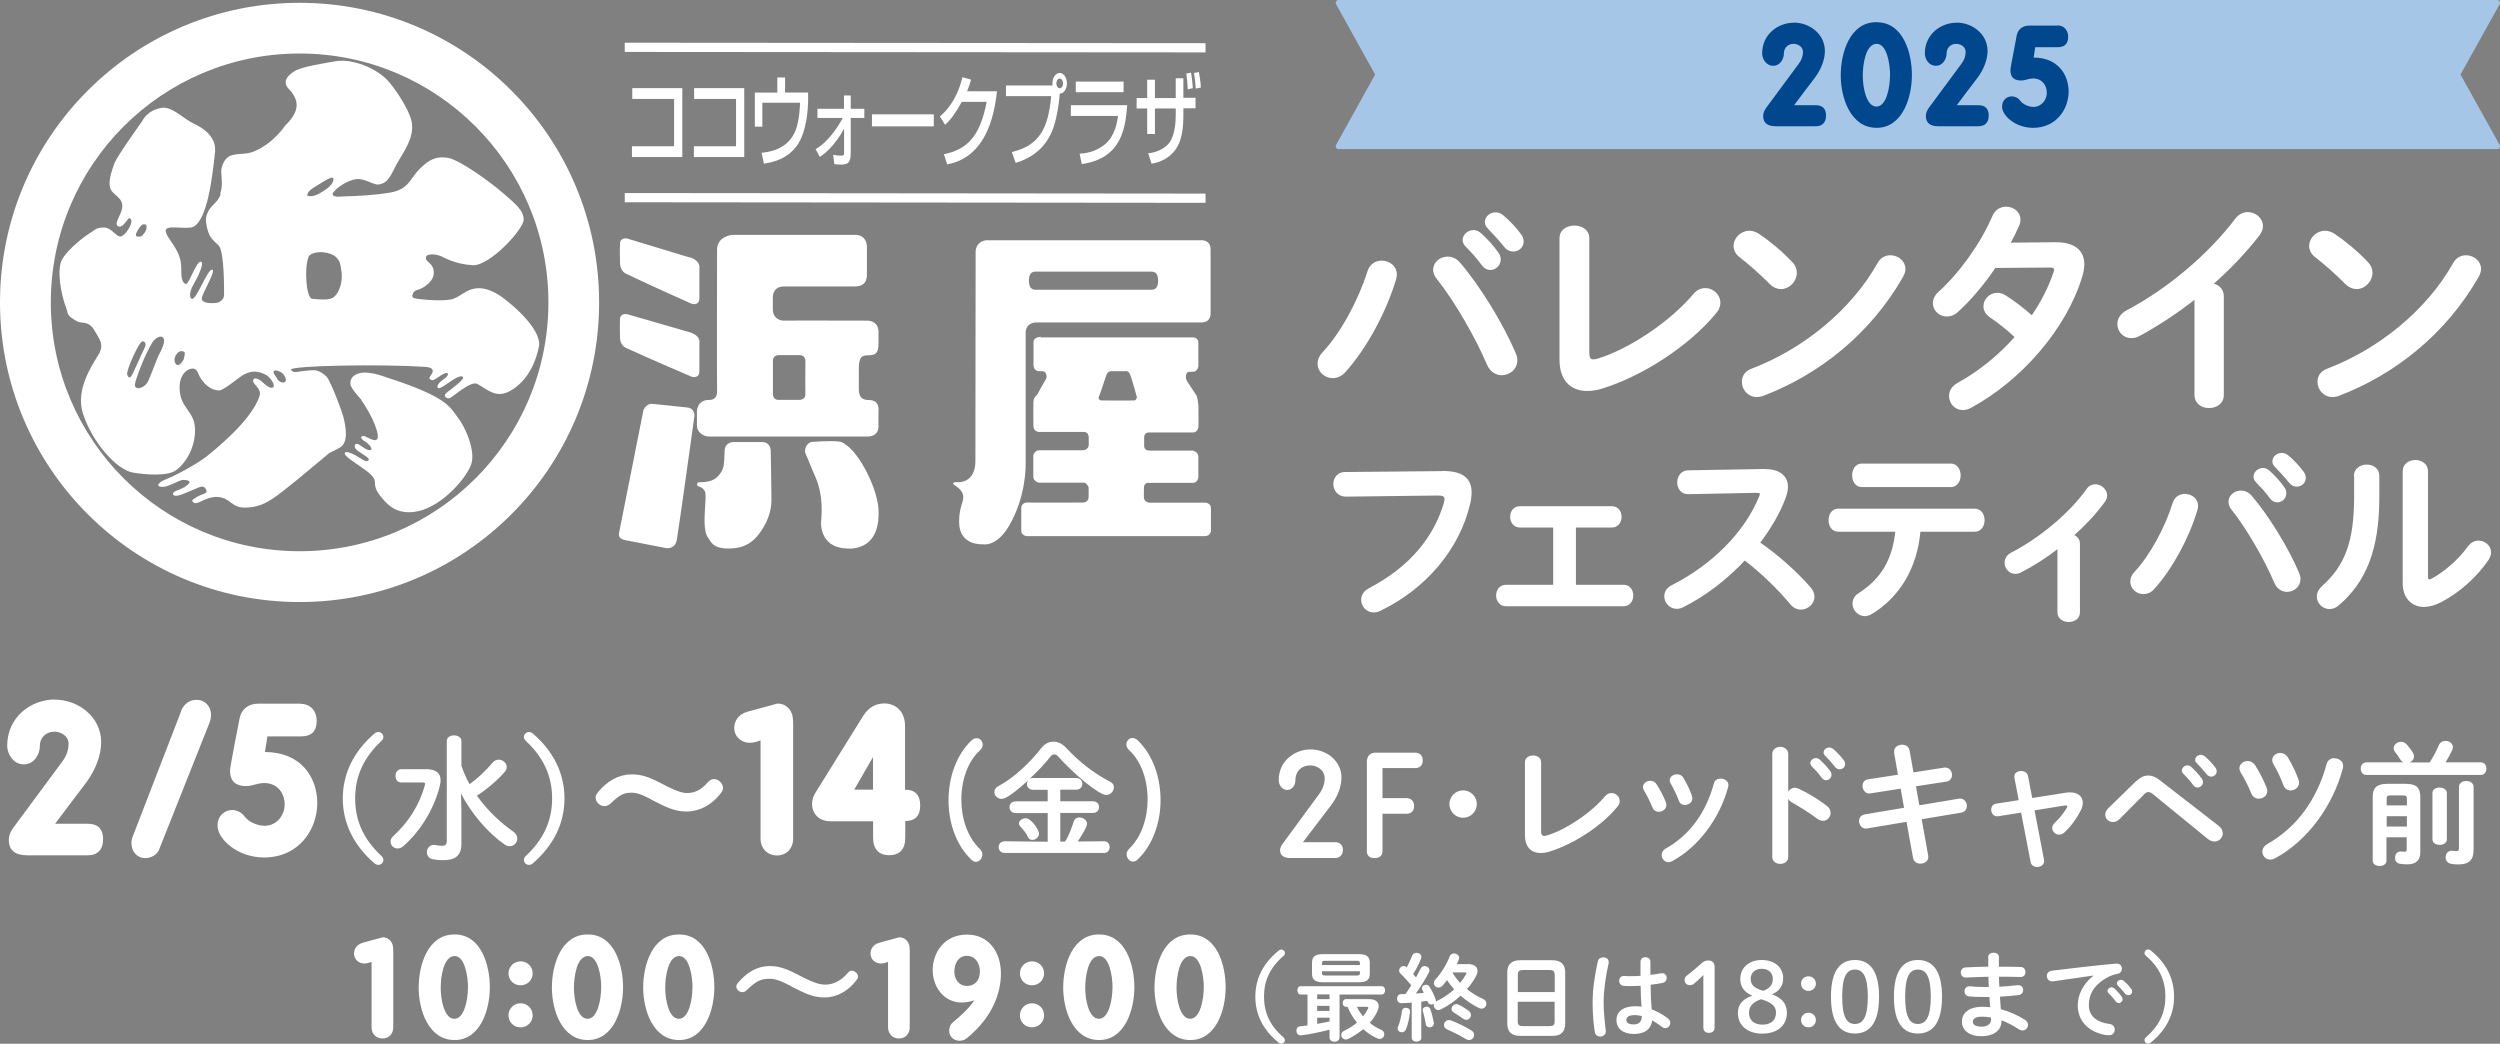
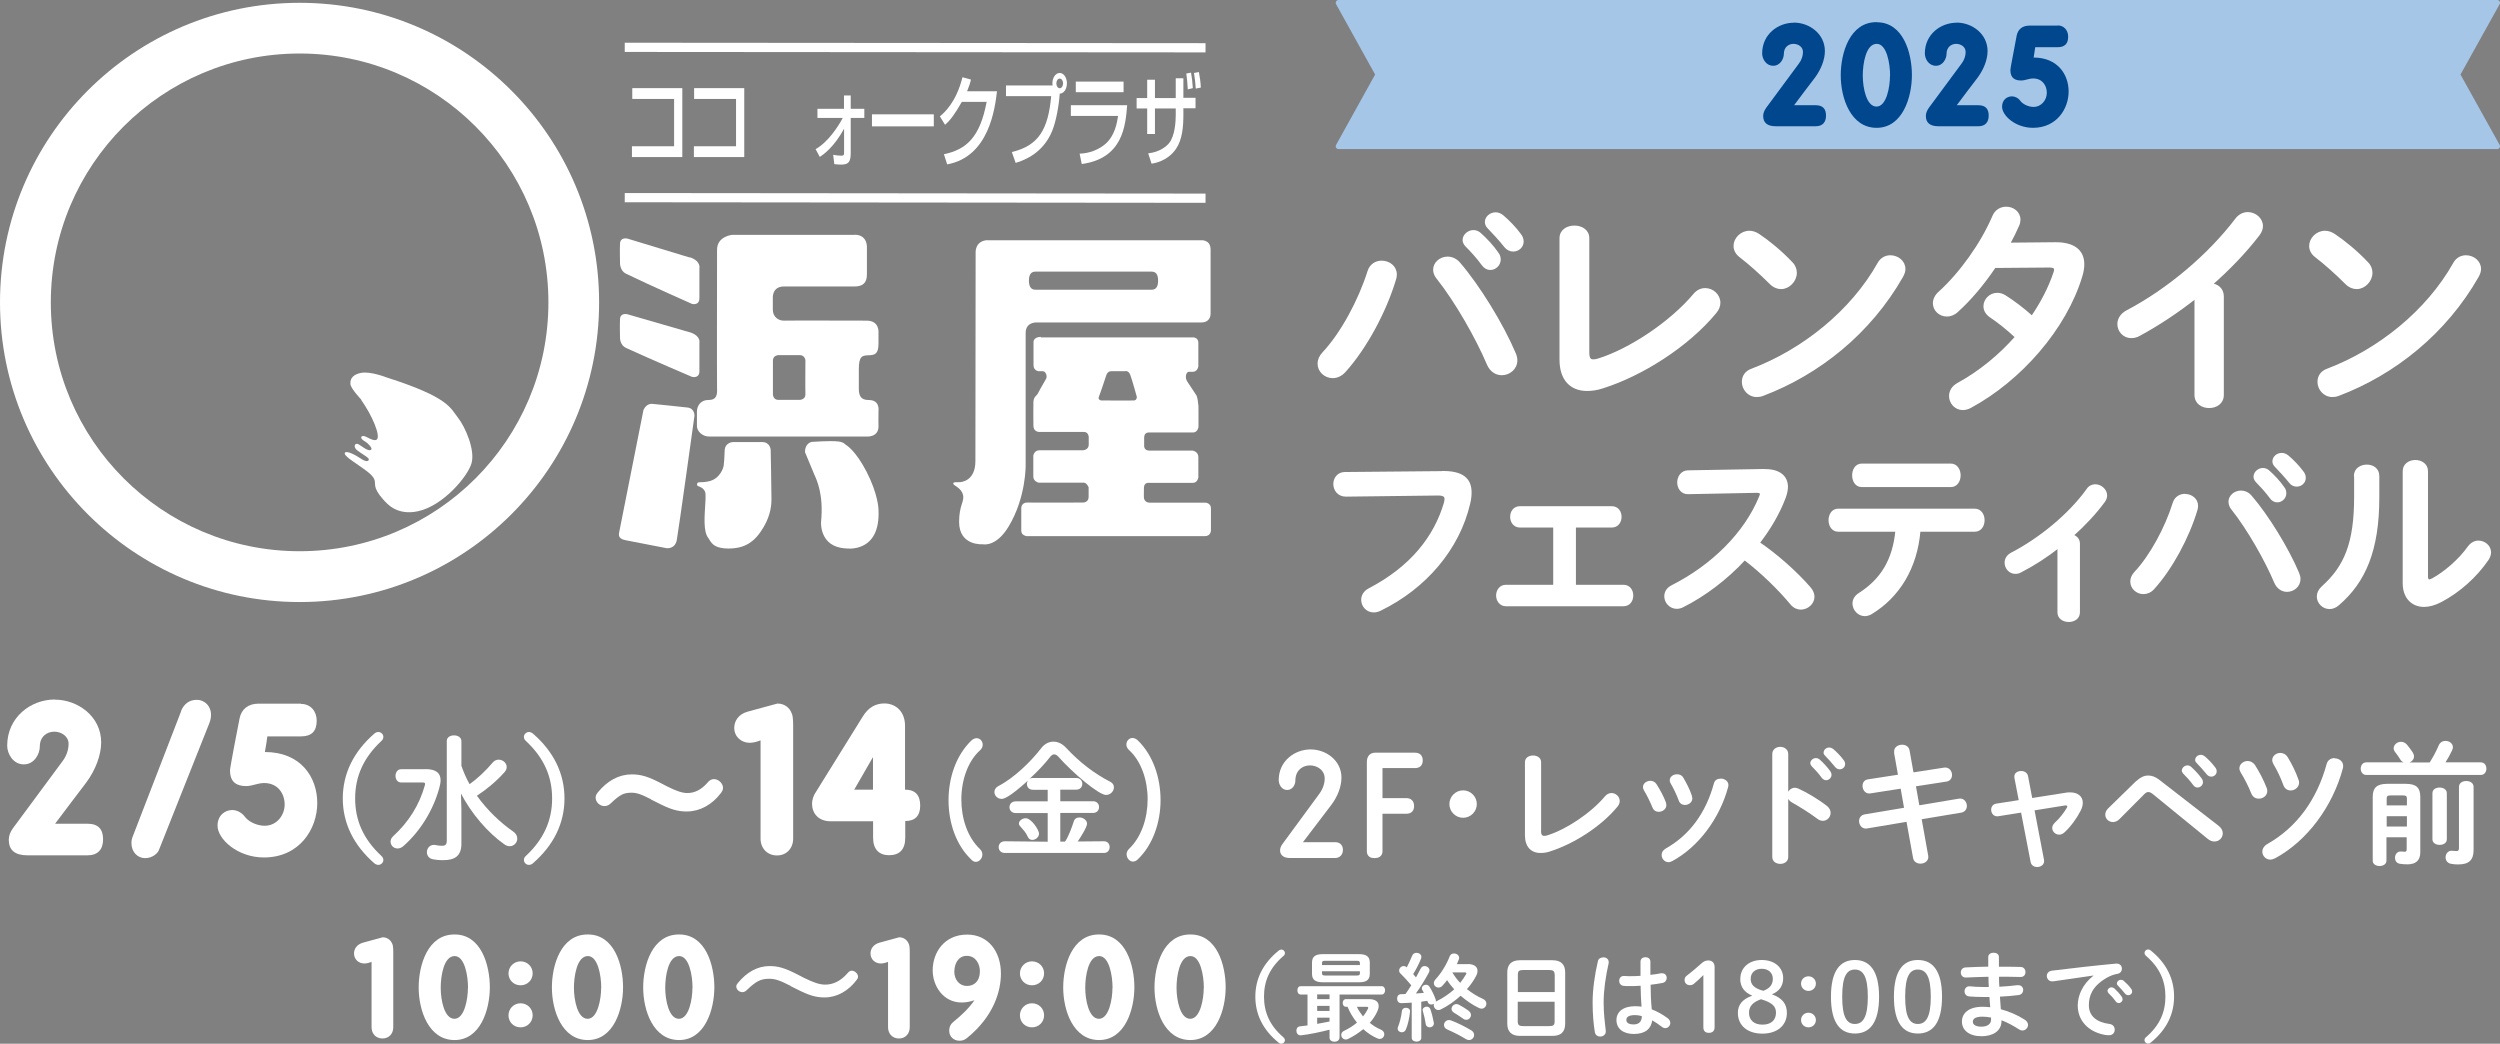
<svg xmlns="http://www.w3.org/2000/svg" id="_レイヤー_1" viewBox="0 0 222.37 92.84">
  <rect x="0" y="0" width="222.37" height="92.84" fill="#808080" stroke="none" />
  <defs>
    <style>.cls-1,.cls-2,.cls-3,.cls-4{fill:#fff;}.cls-2{stroke-width:.25px;}.cls-2,.cls-3,.cls-4,.cls-5{stroke:#fff;}.cls-2,.cls-4,.cls-6{stroke-linecap:round;stroke-linejoin:round;}.cls-3,.cls-4,.cls-6{stroke-width:.5px;}.cls-3,.cls-5{stroke-miterlimit:10;}.cls-7{fill:#00478d;}.cls-5{fill:none;stroke-width:.82px;}.cls-6{fill:#a6c6e8;stroke:#a6c6e8;}</style>
  </defs>
  <path class="cls-2" d="m122.9,23.31c.62,0,1.22.42,1.22,1.1,0,.14-.02.26-.06.4-.86,2.88-2.6,6.12-4.48,8.2-.32.36-.7.5-1.04.5-.66,0-1.22-.52-1.22-1.16,0-.3.12-.62.4-.92,1.64-1.74,3.22-4.68,4.04-7.28.18-.58.66-.84,1.14-.84Zm4.7.68c0-.58.54-1.04,1.16-1.04.34,0,.72.14,1.02.5,1.74,2.02,3.84,5.44,4.92,8,.1.22.14.42.14.6,0,.72-.62,1.2-1.26,1.2-.46,0-.94-.26-1.2-.86-.98-2.32-2.84-5.6-4.5-7.68-.2-.24-.28-.5-.28-.72Zm2.62-2.64c0-.4.4-.76.84-.76.18,0,.38.06.56.22.54.48,1.14,1.12,1.56,1.74.14.18.18.36.18.54,0,.44-.38.8-.8.8-.24,0-.48-.12-.66-.38-.48-.66-1.02-1.24-1.48-1.7-.14-.16-.2-.32-.2-.46Zm1.98-1.6c0-.4.38-.74.84-.74.2,0,.4.08.6.24.52.44,1.12,1.06,1.54,1.64.16.2.22.4.22.6,0,.44-.38.76-.8.76-.24,0-.5-.1-.7-.36-.46-.58-1.02-1.18-1.48-1.66-.16-.16-.22-.32-.22-.48Z" />
  <path class="cls-2" d="m141.24,31.33c0,.56.14.76.48.76.12,0,.28-.02.46-.08,2.78-.86,6.44-3.28,8.54-5.78.28-.34.62-.48.96-.48.64,0,1.22.52,1.22,1.18,0,.26-.1.56-.34.84-2.46,2.98-6.54,5.56-10.04,6.66-.48.16-.94.22-1.36.22-1.4,0-2.32-.9-2.32-2.66v-10.8c0-.68.6-1,1.2-1s1.2.32,1.2,1v10.14Z" />
  <path class="cls-2" d="m159.34,23.41c.26.26.36.56.36.86,0,.68-.6,1.32-1.28,1.32-.3,0-.62-.12-.9-.4-.9-.9-1.84-1.74-2.72-2.42-.34-.26-.48-.58-.48-.9,0-.62.58-1.22,1.28-1.22.26,0,.52.08.8.26.92.62,2,1.5,2.94,2.5Zm8.8-.58c.62,0,1.22.44,1.22,1.1,0,.2-.08.42-.2.64-2.86,5.02-7.4,8.64-12.36,10.52-.2.08-.38.1-.54.1-.72,0-1.2-.62-1.2-1.22,0-.44.22-.86.78-1.06,4.54-1.72,8.88-5.18,11.28-9.46.24-.44.64-.62,1.02-.62Z" />
  <path class="cls-2" d="m182.77,21.67c1.66-.02,2.5.64,2.5,1.84,0,.32-.06.68-.18,1.06-1.4,4.64-5.4,9.2-9.84,11.6-.22.12-.46.18-.66.18-.64,0-1.1-.54-1.1-1.12,0-.4.2-.8.72-1.08,1.9-1.04,3.68-2.5,5.16-4.18-.88-.82-1.66-1.42-2.32-1.86-.36-.26-.5-.56-.5-.88,0-.54.48-1.06,1.1-1.06.22,0,.46.06.7.22.78.5,1.58,1.1,2.4,1.84.88-1.28,1.58-2.64,2.02-3.96.04-.1.06-.2.06-.28,0-.22-.16-.32-.54-.32l-4.88.04c-1.02,1.52-2.2,2.92-3.36,3.96-.28.26-.6.36-.88.36-.62,0-1.12-.48-1.12-1.06,0-.3.14-.64.48-.94,1.86-1.68,3.76-4.32,4.8-6.76.22-.54.68-.76,1.12-.76.58,0,1.14.4,1.14,1.02,0,.14-.02.3-.1.48-.24.56-.52,1.12-.84,1.7l4.12-.04Z" />
  <path class="cls-2" d="m195.32,26.41c-1.66,1.32-3.4,2.46-5.06,3.36-.24.14-.48.18-.7.18-.64,0-1.1-.54-1.1-1.12,0-.4.22-.84.76-1.12,3.62-1.9,7.28-4.98,9.72-8.2.28-.36.64-.52,1-.52.62,0,1.22.48,1.22,1.12,0,.22-.08.48-.28.74-1.18,1.54-2.64,3.06-4.24,4.46.54.04,1.04.4,1.04,1.04v8.78c0,.7-.58,1.04-1.18,1.04s-1.18-.34-1.18-1.04v-8.72Z" />
  <path class="cls-2" d="m210.54,23.41c.26.26.36.56.36.86,0,.68-.6,1.32-1.28,1.32-.3,0-.62-.12-.9-.4-.9-.9-1.84-1.74-2.72-2.42-.34-.26-.48-.58-.48-.9,0-.62.58-1.22,1.28-1.22.26,0,.52.08.8.26.92.62,2,1.5,2.94,2.5Zm8.8-.58c.62,0,1.22.44,1.22,1.1,0,.2-.08.42-.2.64-2.86,5.02-7.4,8.64-12.36,10.52-.2.08-.38.1-.54.1-.72,0-1.2-.62-1.2-1.22,0-.44.22-.86.78-1.06,4.54-1.72,8.88-5.18,11.28-9.46.24-.44.64-.62,1.02-.62Z" />
  <path class="cls-2" d="m128.29,42.02c1.79-.02,2.48.63,2.48,1.77,0,.29-.03.61-.12.97-.93,4.03-3.89,7.5-7.9,9.45-.2.1-.39.14-.56.14-.58,0-.99-.48-.99-1,0-.32.17-.68.59-.9,3.76-1.96,5.88-4.67,6.77-7.72.03-.13.05-.24.05-.34,0-.32-.22-.44-.71-.44l-8.19.1c-.65,0-.99-.51-.99-1,0-.46.31-.94.9-.94l8.67-.08Z" />
  <path class="cls-2" d="m140.05,52.14h4.35c.51,0,.75.41.75.83s-.24.83-.75.83h-10.45c-.49,0-.75-.43-.75-.83s.25-.83.75-.83h4.33v-5.34h-3.08c-.49,0-.75-.41-.75-.83s.25-.82.75-.82h8.16c.51,0,.75.41.75.82s-.24.83-.75.83h-3.31v5.34Z" />
  <path class="cls-2" d="m156.91,41.85h.1c1.26,0,1.9.58,1.9,1.46,0,.27-.07.58-.19.92-.53,1.41-1.34,2.79-2.33,4.06,1.58,1.07,3.35,2.63,4.56,4.03.22.25.32.53.32.76,0,.56-.53,1.02-1.09,1.02-.27,0-.58-.12-.82-.41-1.05-1.27-2.62-2.82-4.18-4-1.65,1.79-3.62,3.26-5.54,4.22-.17.08-.34.12-.49.12-.58,0-.99-.49-.99-.99,0-.34.17-.66.58-.87,3.54-1.79,6.51-4.67,7.85-7.97.05-.1.07-.2.07-.27,0-.15-.14-.22-.42-.22l-6.08.12c-.56.02-.85-.46-.85-.92s.29-.94.83-.95l6.77-.12Z" />
  <path class="cls-2" d="m170.7,47.17c-.27,3.33-1.85,5.88-4.3,7.36-.19.1-.36.15-.53.15-.54,0-.97-.49-.97-1,0-.29.14-.6.51-.83,1.97-1.26,3.06-3.01,3.31-5.68h-5.22c-.49,0-.73-.46-.73-.9s.24-.9.73-.9h12.15c.49,0,.75.44.75.9s-.25.9-.75.9h-4.96Zm2.82-5.81c.49,0,.75.46.75.92s-.25.92-.75.92h-7.92c-.49,0-.73-.46-.73-.92s.24-.92.73-.92h7.92Z" />
  <path class="cls-2" d="m183.14,48.59c-1.12.88-2.29,1.63-3.42,2.21-.15.09-.31.12-.46.12-.48,0-.83-.42-.83-.87,0-.29.15-.59.51-.78,2.5-1.29,5.15-3.45,6.77-5.71.17-.26.42-.36.66-.36.46,0,.93.39.93.87,0,.15-.05.32-.17.49-.78,1.07-1.77,2.12-2.86,3.09.32.07.61.31.61.7v6.12c0,.49-.44.73-.87.73s-.88-.24-.88-.73v-5.88Z" />
  <path class="cls-2" d="m194.35,44.06c.53,0,1.04.36,1.04.93,0,.12-.02.22-.05.34-.73,2.45-2.21,5.2-3.81,6.97-.27.31-.59.42-.88.42-.56,0-1.04-.44-1.04-.99,0-.26.1-.53.34-.78,1.39-1.48,2.74-3.98,3.43-6.19.15-.49.56-.71.97-.71Zm3.99.58c0-.49.46-.88.99-.88.29,0,.61.12.87.43,1.48,1.72,3.26,4.62,4.18,6.8.08.19.12.36.12.51,0,.61-.53,1.02-1.07,1.02-.39,0-.8-.22-1.02-.73-.83-1.97-2.41-4.76-3.82-6.53-.17-.2-.24-.42-.24-.61Zm2.23-2.24c0-.34.34-.65.71-.65.15,0,.32.05.48.19.46.41.97.95,1.33,1.48.12.15.15.31.15.46,0,.37-.32.68-.68.68-.2,0-.41-.1-.56-.32-.41-.56-.87-1.05-1.26-1.45-.12-.14-.17-.27-.17-.39Zm1.68-1.36c0-.34.32-.63.71-.63.17,0,.34.07.51.2.44.37.95.9,1.31,1.39.14.17.19.34.19.51,0,.37-.32.65-.68.65-.2,0-.42-.08-.59-.31-.39-.49-.87-1-1.26-1.41-.14-.14-.19-.27-.19-.41Z" />
  <path class="cls-2" d="m209.5,42.33c0-.58.51-.88,1.02-.88s.99.29.99.88v1.92c0,4.69-1.21,7.48-3.55,9.49-.25.22-.51.31-.76.31-.54,0-1-.46-1-.99,0-.27.12-.56.41-.82,2.02-1.82,2.91-3.91,2.91-8.06v-1.85Zm6.34,8.94c0,.25.07.39.24.39.08,0,.2-.05.34-.12,1.05-.58,2.35-1.67,3.2-2.87.24-.32.54-.46.83-.46.51,0,1,.39,1,.92,0,.19-.07.39-.2.6-1.05,1.53-2.53,2.86-4.17,3.72-.53.27-1.02.41-1.46.41-1.04,0-1.78-.73-1.78-1.99v-9.96c0-.58.51-.87,1-.87s1,.29,1,.87v9.37Z" />
  <path class="cls-1" d="m4.86,62.23c2.07,0,4.14,1.5,4.14,3.8,0,1.13-.5,2.45-1.31,3.55-1.17,1.55-1.58,2.07-2.79,3.69h2.9c.94,0,1.37.49,1.37,1.39s-.47,1.42-1.39,1.42H2.45c-1.13,0-1.67-.47-1.67-1.39,0-.34.14-.72.4-1.06l4.38-5.92c.36-.47.54-1.03.54-1.55,0-.68-.65-1.08-1.28-1.08s-1.28.43-1.28,1.33c0,.63-.47,1.58-1.42,1.58s-1.48-.94-1.48-1.66c0-2.54,2.11-4.11,4.23-4.11Z" />
  <path class="cls-1" d="m16.1,63.24c.29-.67.77-.99,1.39-.99.77,0,1.28.61,1.28,1.31,0,.27-.05.5-.14.74l-4.48,11.27c-.07.27-.54.76-1.24.76-.65,0-1.22-.52-1.22-1.35,0-.18.04-.4.11-.56l4.32-11.18Z" />
  <path class="cls-1" d="m26.77,62.61c.88,0,1.4.68,1.4,1.49,0,.94-.45,1.4-1.4,1.4h-2.99c-.05.41-.09.65-.22,1.39,3.19,0,4.66,2.23,4.66,4.54s-1.58,4.84-4.75,4.84c-2.32,0-4.12-1.62-4.12-2.83,0-.9.65-1.39,1.31-1.39.4,0,.85.22,1.13.61.36.47,1.12.79,1.75.79,1.08,0,1.78-.94,1.78-1.89s-.59-1.91-1.82-1.91c-.59,0-1.06.27-1.6.27-.81,0-1.44-.31-1.44-1.39,0-.09.02-.38.85-4.63.16-.81.76-1.31,1.67-1.31h3.78Z" />
  <path class="cls-1" d="m33.3,65.25c.11-.1.24-.14.36-.14.23,0,.44.2.44.43,0,.16-.06.26-.18.37-1.58,1.48-2.33,3.14-2.33,5.11s.74,3.63,2.33,5.11c.12.11.18.22.18.37,0,.23-.22.43-.44.43-.12,0-.25-.05-.36-.14-1.83-1.59-2.81-3.55-2.81-5.77s.97-4.17,2.81-5.77Z" />
  <path class="cls-1" d="m37.83,68.41c.97,0,1.36.36,1.36,1,0,.19-.05.42-.11.66-.52,1.92-1.64,3.81-3.19,5.18-.18.16-.36.22-.53.22-.35,0-.62-.28-.62-.61,0-.16.06-.32.23-.48,1.37-1.25,2.33-2.77,2.82-4.53.01-.05.02-.1.02-.13,0-.08-.06-.12-.22-.12h-1.91c-.34,0-.5-.3-.5-.59s.17-.59.5-.59h2.15Zm3.21-.29c.2.55.42,1.1.73,1.63.7-.5,1.4-1.15,2.07-1.94.14-.17.34-.24.52-.24.36,0,.71.29.71.65,0,.14-.05.3-.19.46-.79.88-1.64,1.56-2.46,2.1.94,1.31,2.11,2.41,3.21,3.17.28.19.38.42.38.65,0,.35-.3.67-.67.67-.16,0-.31-.05-.48-.17-1.46-1.02-2.93-2.73-3.86-4.52l.04,1.38v3.09c0,1.09-.59,1.46-1.62,1.46-.44,0-.68-.04-.92-.08-.36-.07-.53-.35-.53-.63,0-.32.23-.65.62-.65.04,0,.08,0,.13.01.18.04.35.07.59.07.3,0,.43-.1.43-.47v-8.85c0-.34.32-.5.64-.5.34,0,.66.17.66.52v2.21Z" />
  <path class="cls-1" d="m47.4,76.79c-.11.1-.24.14-.36.14-.23,0-.44-.2-.44-.43,0-.16.06-.26.18-.37,1.58-1.48,2.33-3.14,2.33-5.11s-.74-3.63-2.33-5.11c-.12-.11-.18-.22-.18-.37,0-.23.22-.43.44-.43.12,0,.25.05.36.14,1.84,1.59,2.81,3.55,2.81,5.77s-.97,4.17-2.81,5.77Z" />
  <path class="cls-4" d="m58.08,70.9c-.98-.5-1.39-.64-1.92-.64-.76,0-1.17.22-1.99,1-.13.13-.25.19-.4.19-.29,0-.54-.25-.54-.5,0-.11.04-.19.13-.3.8-.98,1.76-1.52,2.83-1.52.76,0,1.36.17,2.49.76l.54.28c.88.44,1.43.62,1.92.62.73,0,1.4-.34,1.98-1.01.14-.17.25-.23.38-.23.28,0,.56.28.56.53,0,.1-.04.18-.12.29-.73.98-1.76,1.56-2.85,1.56-.77,0-1.37-.17-2.51-.76l-.52-.26Z" />
  <path class="cls-1" d="m67.65,65.85c-.32.13-.65.22-.97.22-.74,0-1.37-.54-1.37-1.33,0-.59.36-1.21,1.19-1.44l2.65-.72c.67,0,1.1.41,1.26.85.09.13.14.52.14,1.1v10.06c0,.86-.58,1.5-1.44,1.5s-1.46-.63-1.46-1.5v-8.73Z" />
  <path class="cls-1" d="m77.65,73.05h-3.78c-1.08,0-1.64-.72-1.64-1.55,0-.34.11-.74.38-1.1l-.04.05,4.18-6.73c.47-.76,1.1-1.15,1.91-1.15,1.03,0,1.84.74,1.84,1.98v5.69c.9,0,1.35.47,1.35,1.42,0,.9-.45,1.37-1.33,1.37v1.49c0,1.03-.5,1.55-1.44,1.55-.88,0-1.42-.52-1.42-1.55v-1.48Zm-1.67-2.81h1.67v-2.9l-1.67,2.9Z" />
  <path class="cls-1" d="m86.43,76.49c-1.37-1.27-2.06-3.29-2.06-5.3s.67-4.01,2.04-5.33c.16-.14.31-.2.46-.2.3,0,.54.26.54.58,0,.17-.07.35-.24.5-1.09.98-1.66,2.67-1.66,4.37s.55,3.37,1.67,4.43c.14.14.2.3.2.47,0,.33-.26.65-.58.65-.12,0-.25-.05-.37-.16Z" />
  <path class="cls-1" d="m89.38,75.87c-.36,0-.55-.25-.55-.52s.19-.52.55-.52l3.81.04v-2.55h-2.85c-.36,0-.55-.26-.55-.52s.19-.52.55-.52h2.85v-1.03h-1.3c-.37,0-.55-.25-.55-.52,0-.11.04-.22.11-.31-1.75,1.58-2.19,1.64-2.36,1.64-.37,0-.64-.3-.64-.61,0-.2.11-.41.37-.54,1.39-.72,2.9-2.19,3.81-3.38.29-.37.67-.56,1.07-.56s.79.18,1.14.56c1.17,1.26,2.49,2.28,3.92,3.01.23.12.32.3.32.49,0,.34-.3.68-.7.68-.65,0-2.93-1.93-4.25-3.41-.13-.14-.25-.2-.36-.2-.12,0-.24.07-.34.2-.5.65-1.18,1.36-1.88,2,.08-.06.19-.1.32-.1h3.86c.36,0,.54.26.54.52s-.18.52-.54.52h-1.42v1.03h2.91c.36,0,.54.26.54.52s-.18.52-.54.52h-2.91v2.55h.42c.3-.41.62-1.29.77-1.77.08-.28.29-.38.52-.38.32,0,.67.24.67.56s-.65,1.32-.83,1.58l2.34-.02c.34,0,.5.26.5.52,0,.26-.17.52-.5.52h-8.85Zm2.45-1.16c-.16,0-.31-.07-.4-.26-.19-.43-.4-.62-.7-.97-.07-.07-.1-.16-.1-.23,0-.25.31-.47.6-.47.52,0,1.19,1.06,1.19,1.37s-.31.56-.6.56Z" />
  <path class="cls-1" d="m100.79,76.64c-.31,0-.58-.31-.58-.65,0-.17.06-.32.2-.47,1.12-1.06,1.67-2.75,1.67-4.43s-.56-3.38-1.65-4.37c-.17-.16-.24-.33-.24-.5,0-.31.24-.58.54-.58.14,0,.3.06.46.2,1.37,1.32,2.04,3.33,2.04,5.33s-.7,4.03-2.06,5.3c-.12.11-.25.16-.37.16Z" />
  <path class="cls-3" d="m116.58,66.91c1.25,0,2.49.89,2.49,2.25,0,.73-.3,1.55-.85,2.28l-2.83,3.72h3.37c.3,0,.44.16.44.44s-.16.47-.46.47h-3.97c-.44,0-.66-.14-.66-.43,0-.13.06-.29.18-.44l3.26-4.44c.34-.46.53-1,.53-1.51,0-.89-.78-1.42-1.56-1.42s-1.55.54-1.55,1.61c0,.23-.16.58-.48.58s-.5-.36-.5-.64c0-1.54,1.3-2.47,2.58-2.47Z" />
  <path class="cls-3" d="m121.83,67.78c0-.38.17-.58.49-.58h3.54c.3,0,.44.14.44.44s-.14.43-.44.43h-3.14v3.17h2.37c.3,0,.44.16.44.46s-.14.43-.44.43h-2.37v3.59c0,.24-.16.36-.46.36s-.43-.12-.43-.36v-7.94Z" />
  <path class="cls-1" d="m131.36,71.52c0,.67-.55,1.22-1.22,1.22s-1.22-.55-1.22-1.22.55-1.22,1.22-1.22,1.22.55,1.22,1.22Z" />
  <path class="cls-1" d="m137.07,73.89c0,.33.08.46.29.46.07,0,.17-.01.28-.05,1.67-.52,3.86-1.97,5.12-3.47.17-.2.37-.29.58-.29.38,0,.73.31.73.71,0,.16-.06.34-.2.5-1.47,1.79-3.92,3.33-6.02,3.99-.29.1-.56.13-.82.13-.84,0-1.39-.54-1.39-1.59v-6.48c0-.41.36-.6.72-.6s.72.19.72.6v6.08Z" />
  <path class="cls-1" d="m148.18,71.4c.02.07.04.14.04.22,0,.35-.35.59-.68.59-.23,0-.44-.11-.55-.37-.22-.53-.49-1.09-.77-1.55-.06-.1-.08-.19-.08-.29,0-.31.32-.55.66-.55.2,0,.42.1.55.31.31.49.64,1.09.84,1.64Zm4.86-2.15c.34,0,.7.22.7.58,0,.05-.01.1-.02.16-.76,2.83-2.66,5.35-4.97,6.6-.12.06-.23.1-.34.1-.35,0-.61-.31-.61-.64,0-.22.11-.43.37-.58,2.15-1.21,3.57-3.19,4.28-5.79.08-.3.32-.42.59-.42Zm-2.55,1.57c.02.07.04.14.04.2,0,.35-.34.58-.66.58-.23,0-.46-.12-.55-.4-.2-.54-.46-1.07-.72-1.52-.06-.1-.08-.19-.08-.28,0-.31.31-.53.65-.53.22,0,.43.08.56.31.3.5.59,1.08.77,1.63Z" />
  <path class="cls-1" d="m159.05,70.44c.12-.22.34-.37.59-.37.11,0,.2.02.31.07.74.33,1.79.95,2.54,1.54.24.18.34.41.34.62,0,.38-.3.71-.68.71-.16,0-.34-.05-.5-.18-.7-.53-1.71-1.15-2.24-1.44-.17-.1-.28-.2-.35-.34v5.17c0,.42-.35.62-.71.62s-.71-.2-.71-.62v-9.15c0-.42.36-.64.71-.64s.71.22.71.64v3.37Zm1.97-2.55c0-.24.24-.46.5-.46.11,0,.23.04.34.13.32.29.68.67.94,1.04.08.11.11.22.11.32,0,.26-.23.48-.48.48-.14,0-.29-.07-.4-.23-.29-.4-.61-.74-.89-1.02-.08-.1-.12-.19-.12-.28Zm1.19-.96c0-.24.23-.44.5-.44.12,0,.24.05.36.14.31.26.67.64.92.98.1.12.13.24.13.36,0,.26-.23.46-.48.46-.14,0-.3-.06-.42-.22-.28-.35-.61-.71-.89-1-.1-.1-.13-.19-.13-.29Z" />
  <path class="cls-1" d="m168.49,66.94s-.01-.08-.01-.12c0-.37.36-.58.71-.58.3,0,.6.16.66.5l.35,1.96,2.71-.42s.07-.01.11-.01c.4,0,.61.35.61.67,0,.26-.16.53-.49.58l-2.72.42.3,1.69,3.51-.59s.08-.01.12-.01c.38,0,.6.34.6.66,0,.26-.16.53-.49.59l-3.53.59.58,3.24s.01.08.01.12c0,.37-.35.59-.7.59-.3,0-.6-.16-.66-.52l-.58-3.2-3.51.59s-.07.01-.11.01c-.38,0-.6-.35-.6-.67,0-.26.16-.53.49-.59l3.51-.59-.3-1.7-2.69.42s-.07.01-.11.01c-.37,0-.59-.35-.59-.67,0-.28.14-.54.49-.59l2.66-.41-.35-1.97Z" />
  <path class="cls-1" d="m183.78,70.5c.12-.02.24-.02.36-.02.68,0,1.12.36,1.12.92,0,.22-.06.46-.19.71-.35.68-.85,1.38-1.42,1.91-.16.16-.34.22-.49.22-.34,0-.62-.28-.62-.6,0-.14.07-.31.23-.46.43-.4.78-.84,1.06-1.31.04-.06.05-.1.05-.13,0-.06-.05-.1-.14-.1-.02,0-.06.01-.1.01l-2.67.43.84,4.4s.01.07.01.11c0,.34-.31.53-.62.53-.26,0-.52-.14-.58-.44l-.85-4.4-2.01.32s-.07.01-.11.01c-.35,0-.54-.3-.54-.59,0-.25.14-.49.46-.54l1.99-.31-.38-1.97s-.01-.08-.01-.12c0-.34.3-.5.61-.5.28,0,.55.14.61.46l.37,1.94,3.05-.48Z" />
  <path class="cls-1" d="m190.04,69.46c.34-.32.68-.48,1.04-.48.32,0,.65.12.97.37l5.3,4.11c.25.2.36.43.36.66,0,.4-.32.73-.74.73-.18,0-.38-.06-.59-.23l-4.88-3.98c-.16-.13-.29-.19-.41-.19-.13,0-.25.07-.4.23l-2.17,2.18c-.18.18-.38.26-.58.26-.37,0-.68-.29-.68-.65,0-.17.06-.37.24-.55l2.53-2.47Zm4.03-.92c0-.24.24-.46.5-.46.11,0,.23.04.33.13.32.29.68.67.94,1.04.08.11.11.22.11.32,0,.26-.23.48-.48.48-.14,0-.29-.07-.4-.23-.29-.4-.61-.74-.89-1.02-.08-.1-.12-.19-.12-.28Zm1.19-.96c0-.24.23-.44.5-.44.12,0,.24.05.36.14.31.26.67.64.92.98.1.12.13.24.13.36,0,.26-.23.46-.48.46-.14,0-.3-.06-.42-.22-.28-.35-.61-.71-.89-1-.1-.1-.13-.19-.13-.29Z" />
  <path class="cls-1" d="m201.62,70.08c.04.1.05.19.05.28,0,.41-.37.68-.76.68-.26,0-.53-.13-.66-.46-.26-.65-.61-1.33-.95-1.88-.07-.13-.11-.25-.11-.36,0-.37.36-.65.73-.65.25,0,.5.12.67.38.38.6.77,1.34,1.02,2Zm6.03-2.63c.38,0,.77.25.77.67,0,.07,0,.13-.02.2-.92,3.45-3.21,6.5-6.03,8.02-.16.08-.3.12-.43.12-.41,0-.71-.34-.71-.7,0-.25.14-.52.47-.7,2.61-1.49,4.38-3.93,5.25-7.1.1-.37.4-.53.71-.53Zm-3.2,1.91c.04.08.05.18.05.25,0,.42-.38.7-.75.7-.26,0-.53-.14-.65-.48-.24-.66-.55-1.31-.88-1.86-.07-.13-.11-.25-.11-.36,0-.37.35-.64.72-.64.25,0,.5.12.67.4.37.61.72,1.32.95,1.99Z" />
  <path class="cls-1" d="m216.12,67.81c.34-.53.59-1.02.8-1.51.12-.28.36-.4.6-.4.34,0,.66.23.66.56,0,.08-.02.18-.07.28-.18.38-.37.73-.59,1.07h3.14c.34,0,.5.28.5.56s-.17.56-.5.56h-10.19c-.32,0-.49-.29-.49-.56s.17-.56.49-.56h3.33c-.12-.05-.23-.13-.3-.26-.14-.22-.3-.47-.47-.67-.08-.11-.12-.23-.12-.32,0-.31.31-.58.65-.58.18,0,.37.07.53.25.2.24.36.46.52.7.07.12.11.24.11.35,0,.25-.18.46-.4.54h1.8Zm-2.13,1.91c.96,0,1.29.37,1.29,1.16v4.94c0,.73-.43,1.06-1.12,1.06-.26,0-.47-.01-.7-.05-.3-.05-.43-.29-.43-.53,0-.28.18-.56.49-.56h.07c.1.01.19.02.3.02.13,0,.18-.05.18-.22v-1.07h-1.8v2.09c0,.31-.3.47-.61.47s-.61-.16-.61-.47v-5.68c0-.79.34-1.16,1.3-1.16h1.63Zm-1.33,1.03c-.3,0-.37.07-.37.29v.6h1.8v-.6c0-.22-.07-.29-.37-.29h-1.05Zm1.43,1.85h-1.8v.92h1.8v-.92Zm2.27-2.05c0-.34.32-.5.64-.5s.64.17.64.5v4.1c0,.34-.31.5-.64.5s-.64-.17-.64-.5v-4.1Zm3.66,5.07c0,.89-.43,1.27-1.36,1.27-.25,0-.38-.01-.61-.05-.36-.05-.52-.31-.52-.58,0-.29.19-.59.54-.59.04,0,.08,0,.12.01.11.01.22.02.29.02.18,0,.24-.05.24-.28v-5.43c0-.35.32-.52.65-.52s.65.17.65.52v5.61Z" />
  <path class="cls-1" d="m33.05,85.56c-.22.08-.43.14-.65.14-.49,0-.91-.36-.91-.89,0-.4.24-.8.79-.96l1.76-.48c.44,0,.73.28.84.56.06.08.1.35.1.73v6.71c0,.58-.38,1-.96,1s-.97-.42-.97-1v-5.82Z" />
-   <path class="cls-1" d="m40.45,83.12c2.35,0,3.12,2.73,3.12,4.7s-.83,4.69-3.14,4.69-3.19-2.65-3.19-4.67.82-4.72,3.17-4.72h.05Zm1.18,4.76c0-1.14-.31-2.84-1.19-2.84-.98,0-1.24,1.81-1.24,2.82,0,1.09.32,2.76,1.22,2.76s1.2-1.78,1.2-2.73Z" />
+   <path class="cls-1" d="m40.45,83.12c2.35,0,3.12,2.73,3.12,4.7s-.83,4.69-3.14,4.69-3.19-2.65-3.19-4.67.82-4.72,3.17-4.72h.05Zm1.18,4.76c0-1.14-.31-2.84-1.19-2.84-.98,0-1.24,1.81-1.24,2.82,0,1.09.32,2.76,1.22,2.76s1.2-1.78,1.2-2.73" />
  <path class="cls-1" d="m46.3,85.51c.61,0,1.08.47,1.08,1.07s-.47,1.06-1.08,1.06-1.07-.47-1.07-1.06.48-1.07,1.07-1.07Zm0,3.73c.61,0,1.08.47,1.08,1.07s-.47,1.07-1.08,1.07-1.07-.47-1.07-1.07.48-1.07,1.07-1.07Z" />
  <path class="cls-1" d="m52.3,83.12c2.35,0,3.12,2.73,3.12,4.7s-.83,4.69-3.14,4.69-3.19-2.65-3.19-4.67.82-4.72,3.17-4.72h.05Zm1.18,4.76c0-1.14-.31-2.84-1.19-2.84-.98,0-1.24,1.81-1.24,2.82,0,1.09.32,2.76,1.22,2.76s1.2-1.78,1.2-2.73Z" />
  <path class="cls-1" d="m60.42,83.12c2.35,0,3.12,2.73,3.12,4.7s-.83,4.69-3.14,4.69-3.19-2.65-3.19-4.67.82-4.72,3.17-4.72h.05Zm1.18,4.76c0-1.14-.31-2.84-1.19-2.84-.98,0-1.24,1.81-1.24,2.82,0,1.09.32,2.76,1.22,2.76s1.2-1.78,1.2-2.73Z" />
  <path class="cls-1" d="m70.34,87.7c-.98-.5-1.39-.64-1.92-.64-.76,0-1.17.22-1.99,1-.13.13-.25.19-.4.19-.29,0-.54-.25-.54-.5,0-.11.04-.19.13-.3.8-.98,1.76-1.52,2.83-1.52.76,0,1.36.17,2.49.75l.54.28c.88.44,1.43.62,1.92.62.73,0,1.4-.34,1.98-1.01.14-.17.25-.23.38-.23.28,0,.56.28.56.53,0,.1-.04.18-.12.29-.73.98-1.76,1.56-2.85,1.56-.77,0-1.37-.17-2.51-.75l-.52-.26Z" />
  <path class="cls-1" d="m78.99,85.56c-.22.08-.43.14-.65.14-.49,0-.91-.36-.91-.89,0-.4.24-.8.79-.96l1.76-.48c.44,0,.73.28.84.56.06.08.1.35.1.73v6.71c0,.58-.38,1-.96,1s-.97-.42-.97-1v-5.82Z" />
  <path class="cls-1" d="m86.67,88.97c-.41.14-.78.2-1.13.2-1.67,0-2.58-1.51-2.58-2.85,0-1.59,1.02-3.19,3.07-3.19,1.87,0,3,1.51,3,3.47,0,1.54-.62,3.79-3.03,5.74-.24.19-.44.23-.66.23-.52,0-.91-.38-.91-.88,0-.42.18-.64.4-.82.68-.55,1.37-1.2,1.85-1.91Zm-1.79-2.59c0,.85.53,1.32,1.12,1.32.64,0,1.16-.41,1.16-1.31,0-.63-.36-1.37-1.17-1.37-.77,0-1.1.74-1.1,1.36Z" />
  <path class="cls-1" d="m91.79,85.51c.61,0,1.08.47,1.08,1.07s-.47,1.06-1.08,1.06-1.07-.47-1.07-1.06.48-1.07,1.07-1.07Zm0,3.73c.61,0,1.08.47,1.08,1.07s-.47,1.07-1.08,1.07-1.07-.47-1.07-1.07.48-1.07,1.07-1.07Z" />
  <path class="cls-1" d="m97.78,83.12c2.35,0,3.12,2.73,3.12,4.7s-.83,4.69-3.14,4.69-3.19-2.65-3.19-4.67.82-4.72,3.17-4.72h.05Zm1.18,4.76c0-1.14-.31-2.84-1.19-2.84-.98,0-1.24,1.81-1.24,2.82,0,1.09.32,2.76,1.22,2.76s1.2-1.78,1.2-2.73Z" />
  <path class="cls-1" d="m105.9,83.12c2.35,0,3.12,2.73,3.12,4.7s-.83,4.69-3.14,4.69-3.19-2.65-3.19-4.67.82-4.72,3.17-4.72h.05Zm1.18,4.76c0-1.14-.31-2.84-1.19-2.84-.98,0-1.24,1.81-1.24,2.82,0,1.09.32,2.76,1.22,2.76s1.2-1.78,1.2-2.73Z" />
  <path class="cls-1" d="m113.73,84.56c.08-.07.17-.1.25-.1.16,0,.31.14.31.31,0,.11-.04.19-.13.26-1.22,1.05-1.73,2.23-1.73,3.62s.51,2.58,1.73,3.62c.08.08.13.15.13.26,0,.16-.15.31-.31.31-.08,0-.18-.03-.25-.1-1.4-1.13-2.07-2.52-2.07-4.09s.67-2.96,2.07-4.09Z" />
  <path class="cls-1" d="m119.14,92.3c0,.24-.22.36-.44.36s-.44-.12-.44-.36v-.71c-.87.22-1.75.41-2.54.5h-.04c-.24,0-.37-.2-.37-.42,0-.18.1-.36.33-.38.21-.03.43-.05.66-.08v-2.75h-.61c-.2,0-.29-.19-.29-.37,0-.19.09-.37.29-.37h7.21c.2,0,.3.18.3.37,0,.18-.1.37-.3.37h-3.75v3.85Zm-1.49-4.93c-.66,0-.95-.23-.95-.75v-1c0-.52.29-.75.95-.75h3.24c.66,0,.95.23.95.75v1c0,.62-.41.75-.95.75h-3.24Zm-.49,1.08v.42h1.1v-.42h-1.1Zm0,1.02v.45h1.1v-.45h-1.1Zm0,1.6c.37-.06.73-.14,1.1-.21v-.34h-1.1v.55Zm3.8-5.41c0-.14-.06-.2-.27-.2h-2.83c-.21,0-.27.05-.27.2v.18h3.37v-.18Zm-.27,1.11c.21,0,.27-.05.27-.2v-.18h-3.37v.18c0,.18.12.2.27.2h2.83Zm1.08,2.1c.56,0,.86.23.86.61,0,.14-.04.31-.13.5-.15.34-.38.68-.66,1,.3.25.64.46,1,.61.2.09.29.25.29.4,0,.21-.16.42-.41.42-.07,0-.14-.02-.21-.05-.46-.2-.88-.48-1.25-.82-.4.33-.87.64-1.37.88-.07.04-.13.04-.19.04-.23,0-.4-.2-.4-.41,0-.14.08-.29.27-.37.42-.2.8-.44,1.13-.72-.35-.43-.63-.9-.84-1.41h-.14c-.19,0-.29-.17-.29-.34s.1-.34.29-.34h2.04Zm-1.08.68c.14.31.34.59.55.86.17-.21.31-.43.42-.65.03-.05.04-.09.04-.12,0-.07-.06-.09-.17-.09h-.85Z" />
  <path class="cls-1" d="m130.55,85.75c.57,0,.87.24.87.6,0,.14-.03.29-.12.45-.21.41-.49.81-.82,1.18.44.35.93.65,1.42.87.22.09.31.26.31.43,0,.22-.18.44-.43.44-.08,0-.16-.03-.25-.07-.54-.26-1.1-.64-1.61-1.08-.54.49-1.15.92-1.77,1.22-.08.04-.14.05-.2.05-.25,0-.42-.21-.42-.43,0-.04,0-.08.02-.13-.07.04-.14.07-.23.07-.14,0-.28-.07-.33-.23,0-.03-.03-.07-.03-.1-.18.03-.36.05-.54.08v3.22c0,.22-.21.33-.42.33s-.43-.11-.43-.33v-3.14c-.32.03-.64.04-.93.05-.25,0-.37-.2-.37-.4s.11-.4.35-.4c.13,0,.26,0,.4-.02.18-.25.35-.51.51-.77-.3-.37-.64-.73-.96-1.05-.09-.08-.12-.18-.12-.26,0-.21.19-.4.4-.4.09,0,.2.03.28.12.17-.32.33-.69.48-1.04.07-.18.23-.26.39-.26.21,0,.43.14.43.37,0,.05-.02.1-.03.15-.18.44-.42.93-.7,1.37.08.09.17.2.25.3.15-.28.3-.55.42-.79.08-.15.2-.22.34-.22.22,0,.44.16.44.38,0,.06-.02.12-.05.19-.31.58-.75,1.3-1.16,1.87.24-.02.47-.03.71-.06-.04-.09-.09-.17-.14-.25-.03-.05-.04-.11-.04-.16,0-.17.17-.31.37-.31.11,0,.23.05.31.18.2.3.41.73.54,1.1.02.05.03.09.03.13,0,.04,0,.06,0,.09.02-.02.04-.03.07-.04.58-.28,1.11-.65,1.56-1.05-.23-.26-.45-.53-.63-.82-.14.19-.29.36-.43.51-.1.11-.22.15-.34.15-.22,0-.41-.17-.41-.39,0-.1.04-.22.14-.33.47-.5.99-1.31,1.27-2.06.07-.18.22-.25.38-.25.23,0,.46.15.46.39,0,.04,0,.09-.03.14-.05.14-.11.27-.18.42h.97Zm-5.49,3.89c.18,0,.36.1.36.31v.04c-.06.59-.2,1.19-.37,1.58-.07.17-.21.25-.36.25-.19,0-.37-.13-.37-.33,0-.04,0-.1.03-.15.14-.33.29-.91.35-1.42.03-.2.19-.28.36-.28Zm2.48,1.31s0,.05,0,.08c0,.22-.19.35-.37.35-.16,0-.32-.09-.35-.28-.06-.37-.15-.8-.26-1.16,0-.03-.02-.06-.02-.09,0-.19.18-.31.37-.31.13,0,.26.07.32.23.13.38.25.87.3,1.18Zm3.32.69c.19.12.26.27.26.42,0,.24-.2.45-.46.45-.08,0-.17-.03-.26-.08-.56-.34-1.16-.64-1.67-.86-.2-.09-.29-.24-.29-.4,0-.22.18-.44.44-.44.07,0,.14.02.2.04.54.2,1.23.54,1.77.87Zm-.22-1.72c.14.1.2.24.2.36,0,.23-.19.43-.42.43-.08,0-.19-.03-.28-.1-.28-.2-.57-.39-.79-.52-.17-.1-.24-.23-.24-.36,0-.21.2-.42.44-.42.07,0,.14.02.22.06.28.14.62.36.87.54Zm-1.46-3.43c.2.34.43.65.7.93.2-.25.37-.49.52-.76.03-.04.03-.07.03-.09,0-.06-.06-.08-.16-.08h-1.09Z" />
  <path class="cls-1" d="m135.2,92.14c-.78,0-1.13-.4-1.13-1.09v-4.56c0-.68.35-1.08,1.13-1.08h2.89c.78,0,1.13.4,1.13,1.08v4.56c0,.75-.39,1.09-1.13,1.09h-2.89Zm3.08-5.44c0-.32-.12-.42-.48-.42h-2.31c-.37,0-.48.09-.48.42v1.54h3.28v-1.54Zm-.48,4.57c.37,0,.48-.09.48-.42v-1.75h-3.28v1.75c0,.35.16.42.48.42h2.31Z" />
  <path class="cls-1" d="m142.6,85.15c.25,0,.49.14.49.42,0,.03,0,.06,0,.09-.27,1.18-.45,2.42-.45,3.51,0,.94.11,1.84.19,2.52,0,.03,0,.05,0,.08,0,.26-.25.43-.49.43-.22,0-.43-.12-.48-.38-.12-.71-.2-1.63-.2-2.65,0-1.14.18-2.44.47-3.68.05-.23.26-.33.47-.33Zm4.2,1.56c.33-.03.65-.08.94-.14.04,0,.08,0,.11,0,.26,0,.4.2.4.41,0,.2-.12.4-.37.45-.33.07-.7.12-1.06.16,0,.73.03,1.46.1,2.19.47.18.95.44,1.42.79.16.12.23.27.23.42,0,.24-.2.46-.45.46-.1,0-.21-.04-.32-.13-.28-.22-.57-.41-.84-.56-.09.71-.58,1.21-1.63,1.21-.95,0-1.55-.47-1.55-1.24,0-.71.57-1.23,1.67-1.23.18,0,.37.02.56.04-.05-.62-.07-1.24-.08-1.86-.37.03-.72.03-1.05.03-.17,0-.32,0-.47-.02-.26-.03-.39-.24-.39-.45s.14-.43.41-.43c.15,0,.3.02.45.02.33,0,.68,0,1.04-.03v-1.27c0-.26.22-.39.44-.39s.44.13.44.39v1.18Zm-.76,3.67c-.22-.06-.42-.09-.6-.09-.59,0-.78.19-.78.43,0,.26.23.4.65.4s.72-.2.73-.74Z" />
  <path class="cls-1" d="m151.51,86.73c-.26.26-.51.5-.82.76-.12.1-.23.14-.37.14-.29,0-.48-.19-.48-.46,0-.17.05-.27.2-.39.46-.36.84-.67,1.28-1.07.2-.18.36-.28.63-.28.37,0,.56.24.56.58v5.36c0,.33-.19.5-.51.5s-.49-.17-.49-.5v-4.65Z" />
  <path class="cls-1" d="m154.8,87.05c0-.97.77-1.66,1.9-1.66s1.91.65,1.91,1.62c0,.65-.32,1.16-1,1.43.95.35,1.33.88,1.33,1.66,0,1.1-.85,1.84-2.18,1.84s-2.18-.73-2.18-1.84c0-.71.38-1.22,1.28-1.54-.72-.29-1.07-.79-1.07-1.51Zm.77,3.03c0,.66.45,1.06,1.2,1.06s1.2-.39,1.2-1.06c0-.54-.29-.89-1.33-1.2-.71.25-1.07.62-1.07,1.2Zm1.13-3.91c-.58,0-.98.35-.98.89,0,.5.27.84,1.12,1.07.61-.22.85-.58.85-1.07,0-.53-.39-.89-.99-.89Z" />
  <path class="cls-1" d="m161.52,87.49c0,.37-.29.65-.66.65s-.66-.28-.66-.65.29-.65.66-.65.66.29.66.65Zm0,3.24c0,.37-.29.65-.66.65s-.66-.28-.66-.65.29-.65.66-.65.66.29.66.65Z" />
  <path class="cls-1" d="m167.14,88.66c0,2.35-.86,3.27-2.15,3.27s-2.13-.92-2.13-3.27.84-3.27,2.13-3.27,2.15.92,2.15,3.27Zm-3.28,0c0,1.83.42,2.42,1.13,2.42s1.15-.6,1.15-2.42-.43-2.42-1.15-2.42-1.13.59-1.13,2.42Z" />
  <path class="cls-1" d="m172.74,88.66c0,2.35-.86,3.27-2.15,3.27s-2.13-.92-2.13-3.27.84-3.27,2.13-3.27,2.15.92,2.15,3.27Zm-3.28,0c0,1.83.42,2.42,1.13,2.42s1.15-.6,1.15-2.42-.43-2.42-1.15-2.42-1.13.59-1.13,2.42Z" />
  <path class="cls-1" d="m177.8,85.99h.54c.49,0,.96,0,1.39.02.29,0,.43.23.43.46s-.14.43-.43.43c-.33,0-.7-.02-1.08-.02-.27,0-.55,0-.84,0,0,.3,0,.59.03.89.56-.03,1.11-.08,1.6-.14h.07c.3,0,.45.21.45.43,0,.2-.14.42-.42.45-.52.07-1.08.11-1.65.14.02.38.05.75.08,1.12.72.19,1.45.5,2.13.93.2.13.29.3.29.46,0,.26-.22.5-.5.5-.09,0-.19-.03-.29-.09-.52-.34-1.04-.62-1.57-.82v.06c0,.92-.8,1.36-1.78,1.36-1.08,0-1.74-.52-1.74-1.31,0-.74.61-1.31,1.83-1.31.23,0,.45.02.69.04-.03-.3-.06-.61-.07-.91h-.48c-.51,0-1.03-.02-1.33-.05-.28-.03-.41-.25-.41-.45,0-.22.15-.45.42-.45h.06c.31.04.74.06,1.22.06h.46c-.02-.31-.03-.6-.03-.91-.72.02-1.43.04-2.02.07-.29,0-.44-.22-.44-.45s.14-.43.42-.45c.6-.03,1.3-.06,2.02-.07v-.86c0-.25.24-.38.48-.38s.47.13.47.38v.84Zm-.7,4.71v-.19c-.26-.05-.51-.08-.76-.08-.66,0-.86.2-.86.46,0,.23.22.43.77.43s.85-.26.85-.62Z" />
  <path class="cls-1" d="m186.21,86.77c-1.02.14-2.37.34-3.59.52-.03,0-.06,0-.08,0-.31,0-.48-.25-.48-.48,0-.22.14-.42.44-.47,1.77-.22,3.96-.47,5.73-.63h.05c.3,0,.46.22.46.45,0,.21-.13.41-.39.46-.3.05-.62.16-.94.34-1.33.76-1.61,1.64-1.61,2.45,0,.94.66,1.52,1.84,1.67.31.04.46.27.46.5,0,.26-.16.5-.5.5-.06,0-.24,0-.38-.03-1.55-.29-2.41-1.34-2.41-2.61,0-.89.43-1.9,1.39-2.65v-.02Zm1.25,1.37c0-.17.17-.32.36-.32.08,0,.16.03.24.09.23.21.48.48.66.74.06.08.08.15.08.23,0,.19-.16.34-.34.34-.1,0-.2-.05-.28-.16-.2-.28-.43-.53-.63-.72-.06-.07-.09-.14-.09-.2Zm.84-.68c0-.17.16-.31.36-.31.08,0,.17.03.25.1.22.19.48.45.65.7.07.08.09.17.09.25,0,.19-.16.32-.34.32-.1,0-.21-.04-.3-.15-.2-.25-.43-.5-.63-.71-.07-.07-.09-.14-.09-.2Z" />
  <path class="cls-1" d="m191.31,92.73c-.08.07-.17.1-.25.1-.16,0-.31-.14-.31-.31,0-.11.04-.19.13-.26,1.22-1.05,1.73-2.23,1.73-3.62s-.51-2.58-1.73-3.62c-.08-.08-.13-.15-.13-.26,0-.16.15-.31.31-.31.08,0,.18.03.25.1,1.4,1.13,2.07,2.52,2.07,4.09s-.67,2.96-2.07,4.09Z" />
  <line class="cls-5" x1="55.57" y1="4.21" x2="107.23" y2="4.25" />
  <line class="cls-5" x1="55.57" y1="17.58" x2="107.23" y2="17.63" />
  <path class="cls-1" d="m0,26.9C0,12.18,11.93.25,26.65.25s26.64,11.93,26.64,26.65-11.93,26.65-26.64,26.65S0,41.61,0,26.9m26.65,22.13c12.23,0,22.13-9.91,22.13-22.13S38.88,4.76,26.65,4.76,4.52,14.67,4.52,26.9s9.91,22.13,22.13,22.13" />
  <path class="cls-1" d="m32.12,35.56c1.01,1.43,1.73,3.19,1.41,3.52-.26.26-.97-.3-1.19-.3-.32,0-.3.26.17.51.19.11.67.59.5.71-.3.22-.97-.47-1.22-.52-.3-.05-.34.35,0,.59.46.34.76.49.95.67.19.18-.03.48-.63.06-.53-.36-1.3-.74-1.43-.53-.15.24.75.78,1.18,1.09.53.38,1.18.78,1.41,1.22.23.44-.22.7.82,1.85.32.36,1.21,1.46,3.11,1.04,2.22-.49,4.4-3.08,4.74-4.26.34-1.18-.55-3.23-1.22-4.08-.67-.84-.79-1.79-6.34-3.56,0,0-1.44-.57-2.28-.4-.63.13-.98.45-.93,1,.04.41.96,1.37.96,1.37" />
-   <path class="cls-1" d="m19.58,17.24c.25-.74.13-1.2.1-1.98-.02-.38.25-1.18.8-1.4.72-.28,1.34-.06,2.14-.4,1.77-.76,2.74-2.29,2.74-2.29,1.69-1.6.84-2.55.59-2.97-.12-.21-1.3-.9.25-1.87.67-.42,2.76-.72,3.63-.88,1.41-.26,3.67.55,4.78,1.85.76.89,1.7,2.41,1.96,3.33.36,1.3-.4,2.5-1.07,3.59-.67,1.1-.82,2.04-1.81,2.19-.46.07-1.25-.56-1.96-.48-1.1.13-2.23,1.16-2.15,1.37.13.32.81.15,1.55.15.22,0,2.22-.07,3.63-.33,1.63-.3,1.72-1.26,2.57-2.1.84-.84,1.49-1.15,2.51-.98,1.01.16,3.69,2.08,4.96,3.18,1.22,1.05,1.78,1.56,1.78,2.33,0,.82-3,4.11-4.52,4.04-1.58-.08-2.64-.72-2.78-.78-.8-.34-1.33-.13-1.37,0-.19.57.74.48.67,1.56-.05.66-.85,1.27-1.52,1.44-.35.08-.5.63-.26.7.24.08,1.07.15,1.07.15,0,0,1.22.12,2.11,0,.6-.08.97-.44,1.52-.74.65-.35,1.73-.6,3.37.67,2.15,1.66,3.26,3.29,3.07,4.22-.46,2.29-1.66,3.49-2.63,4-1.21.63-1.95-.16-2.85-.66-.56-.31-2.1,1.09-2.44,1.26-.2.1-.7-.15-.29-.48.29-.24,1.7-1.23,1.44-1.41-.44-.31-1.89,1.15-2.18,1-.23-.12.05-.49.37-.71.76-.52.41-.63.41-.63-.42-.04-1.11.74-1.37.63-.29-.13-.24-.18-.04-.48.19-.27.3-.65-.55-.7-4.01-.26-11.85-.11-11.93.24,0,0,.08.29.56.21.46-.08,1.06-.15,1.48-.15s.92.34,1.15.6c.32.37,1.32,2.93,1.48,3.59.21.84.48,2.25-.33,2.7-.66.36-.93.48-.93.48l-2.85,2.37c-1.85,1.48-2.73,2.27-4.07,2.44-1.35.17-1.47-.2-2.15-.63-.59-.37-1.2-.32-1.7-.15-.56.18-1.08.58-1.3.37-.16-.16-.26-.17.33-.52.51-.3.97-.25.78-.63-.15-.3-.3-.36-.85-.11-.54.24-.78.33-1.32.55-.83.32-1.03-.15-.42-.36.68-.23,1.45-.74.96-.89-.46-.14-.73.03-1,.15-.59.25-.98.48-1.44.4-.5-.1.14-.52.34-.59,1.57-.62,3.35-1.76,3.7-2.04.68-.55,4.02-3.17,4.78-5.41.26-.77-.79-1.11-.52-1.52.15-.22.67.15.67.15,0,0,.73.77,1.04.59.29-.17-.22-.9-.59-1.11-.78-.43-1.37-.37-2-.04-.4.21-1.77,1.41-2.19,1.41-.52,0-1.16-.3-1.7-1.18-.16-.26-.23-.77-.65-.77s-1.24.47-1.16,1.88c.09,1.74,1.41,1.9,1.37,3.7-.04,1.78-1.1,3.14-1.85,3.56-.76.42-2.51.32-3.7.11-1.44-.26-3.59-2.68-4.42-5.24-.69-2.13.8-4.27,1.38-5.24.58-.94,0-1.48-.33-2.11-.51-.95-1.18-.64-1.56-.85-1.05-.59-.76-.65-1.01-1.28-.19-.48-.8-2.5-.47-3.9.19-.81,1.78-2.16,2.58-2.66.53-.33.57-.51,1.3-.51.63,0,1.12.86,1.45.8.46-.08,1.05-1.1.96-1.44-.09-.34-.3-.11-.3-.11,0,0-.48.75-.78.67-.41-.12-.21-.43.12-1.18.56-1.28-.5-1.49-.84-2.08-.34-.59.05-1.69.3-2.37.25-.67,2.47-3.75,2.47-3.75,0,0,.4-.99,1.78-1.19.6-.09,1.36.48,1.66.68.25.17.76.55,1.21.76.46.21,1.98,1,1.83,2.47-.24,2.33-.69,6.02-1.92,6.67-.57.3-2.47-.24-2.47.35,0,.66,1.38,1.64,1.38,3.26,0,.84.04,1.36.4,1.48.29.1.97-2.17,1.38-1.97.3.15-.39,1.5-.64,1.93-.26.42-.5,1.08-.25,1.33.4.4,1.44-2.7,1.88-2.56.34.11-.94,2.15-.94,2.56s.7.45,1.24.4c.42-.04.74-.36.74-.69s.05-3.9-.49-4.44c0,0-.49-.4-.74-.79-.22-.36-.47-1.34-.35-1.78.29-1.05.99-1.09,1.28-1.98m-7.02,2.75c-.17.13-.76.97-.42,1.01.31.03.37.09.68-.34.28-.4.13-.7.13-.7,0,0-.21-.1-.39.02m1.98,10.28c0-.56-.7-.41-1.07.22-.65,1.07-1.45,3.2-1.52,3.67-.07.52.74.45,1.13-.18.18-.3.86-2.2,1.05-2.53.17-.29.42-.83.42-1.18m-2,.11c-.3.2-1.24,2.24-1.3,2.85,0,0,.16.71.48.04.43-.89.79-1.76,1.11-2.41.19-.37-.11-.61-.29-.48m14.84-7.52c-.39.95-.21,3.66.34,3.7.68.05,1.51.17,1.93-.17.43-.34.8-1.31.67-2.23-.12-.91-.18-.9-.34-1.14-.5-.76-2.36-.8-2.61-.17m.58-6.25c-.77.43-.67.78-.67.78,0,0,.4.2,1.09-.2.83-.48,1.23-.85,1.23-1.3,0-.39-1.23.48-1.65.72m-11.68,15.39s.19-.64.07-.7c-.38-.21-.61.04-.78.33-.22.38-.01.77.11.81.25.09.38-.15.59-.44m8.07.96c-.21.17.17.49.26.7.08.21.4.41.63.34.26-.08.15-.46-.1-.75-.16-.19-.65-.39-.78-.28" />
  <path class="cls-1" d="m61.33,22.9l-5.53-1.68s-.61-.15-.65.43c-.03.47,0,1.81,0,1.81,0,0,.02.64.52.88,2.21,1.07,5.88,2.69,5.88,2.69,0,0,.66.19.66-.52v-2.64s.17-.65-.86-.99" />
  <path class="cls-1" d="m61.33,29.55l-5.53-1.6s-.61-.15-.65.41c-.03.46,0,1.74,0,1.74,0,0,.02.61.52.84,2.21,1.02,5.88,2.58,5.88,2.58,0,0,.66.18.66-.5v-2.52s.17-.62-.86-.95" />
  <path class="cls-1" d="m57.24,36.44s-2.13,10.7-2.16,10.88c-.02.13-.19.6.56.73.6.11,3.65.71,3.65.71,0,0,.75.11.91-.73.18-1,1.57-11.04,1.57-11.04,0,0,.04-.65-.6-.74-.65-.08-3.19-.33-3.19-.33,0,0-.47-.04-.73.52" />
  <path class="cls-1" d="m76.04,20.88c.7,0,1.05.45,1.07,1.05,0,.07,0,2.22,0,2.48,0,.73-.34,1.07-1.09,1.07h-6.28c-1.1,0-1,1.05-1,1.05v1.01c0,.64.49,1.01,1.05.98.55-.02,6.19,0,7.3,0s1.05.99,1.05.99v1.05c0,.92-.32,1.02-.85,1.04-.58.02-.9.03-.9,1.25v1.73c0,.66.21,1,.88,1,.98,0,.88.85.87,1.03-.02.68,0,.79,0,1.32,0,.96-1,.9-1,.9h-14.06c-.63,0-1.09-.49-1.09-.94v-1.28c0-.43.26-1.03,1.02-1.03s.79-.49.77-1.05c-.02-.43,0-12.32,0-12.32,0-1.2,1.34-1.32,1.34-1.32h10.91Zm-6.81,10.71s-.48.01-.48.49v3s.01.49.48.49h1.92s.5-.03.49-.49c-.02-.45,0-3.05,0-3.05,0,0-.06-.44-.49-.44h-1.92Z" />
  <path class="cls-1" d="m65.2,39.32s-.71.02-.74.74c-.02.71-.06,1.13-.09,1.35-.02.22-.34,1.18-1.31,1.4-.76.17-1.03-.02-1.05.24.01-.16-.05.09.04.17,0,0,.44.16.52.3.11.2.24.06.17,1.19-.06,1.12-.22,2.57.28,3.17.21.28.35.91,1.77.91s2.33-.53,3.14-1.92c.66-1.12.69-2.07.69-2.44,0-1.12-.07-4.42-.07-4.42,0,0-.04-.69-.76-.69h-2.6Z" />
  <path class="cls-1" d="m72.16,39.32s-.56.11-.56.89c0,0,.63,1.54.83,2,.21.46.85,1.78.6,4.23,0,0-.16,2.22,2.2,2.34,0,0,3.12.5,2.91-3.47,0,0-.02-1.32-1.05-3.33-1.03-2-1.88-2.43-1.88-2.43,0,0-.17-.23-.63-.28-.75-.09-2.43.04-2.43.04" />
  <path class="cls-1" d="m87.8,21.37h19.02s.86-.09.86.83v5.7s.04.78-.82.78h-14.59s-1.04-.09-1.04.94v11.74s.05,2.89-1.52,5.48c-1.12,1.86-2.29,1.57-2.29,1.57,0,0-2.11.18-2.11-1.99,0-1.52.51-1.82.34-2.43-.19-.67-.89-.78-.86-1,.02-.13.3-.1.52-.1s1.45-.11,1.45-1.88.02-18.57.02-18.57c0,0-.06-.99,1.02-1.08m14.64,4.41c.44,0,.57-.36.57-.81s-.13-.8-.57-.8h-10.35c-.44,0-.57.36-.57.8s.13.81.57.81h10.35Z" />
  <path class="cls-1" d="m92.56,30.01h13.62s.41.04.41.46c0,.65,0,2.11,0,2.11,0,0-.06.49-.49.49h-.37c-.21.02-.37.47-.13.86.08.13.82,1.24.82,1.24,0,0,.11.15.18.95.01.17,0,1.86,0,1.86,0,0-.06.49-.49.49h-3.88s-.46-.06-.46.45v.72s-.04.44.46.44h3.85s.51.08.51.57v1.81s-.06.49-.49.49h-3.88s-.45-.08-.47.42c-.02.5,0,.93,0,.93,0,0,.05.41.51.41h4.96s.49.03.49.5v1.99s-.02.49-.54.49h-15.84s-.5-.05-.49-.49c0-.44,0-1.99,0-1.99,0,0-.02-.53.56-.51.61.02,4.94,0,4.94,0,0,0,.49,0,.49-.49,0-.37,0-.86,0-.86,0,0-.15-.41-.44-.42-.32,0-4.02,0-4.02,0,0,0-.46-.11-.46-.54v-1.87s.08-.46.53-.47c.43,0,3.91,0,3.91,0,0,0,.49-.04.49-.49v-.67s0-.47-.43-.47c-.44,0-3.99,0-3.99,0,0,0-.5,0-.5-.56s-.02-1.69,0-2.09c.02-.41.19-.52.35-.69,0,0,.6-1.11.78-1.39.06-.1.06-.33-.02-.46-.08-.13-.08-.15-.19-.19-.11-.04-.32-.02-.32-.02h-.12s-.46-.02-.47-.53v-2.02s-.08-.48.66-.51m5.81,3.42s-.52,1.59-.65,1.89c-.13.3.19.35.19.35,0,0,2.7.02,2.94,0,.24-.02.24-.31.24-.31,0,0-.41-1.5-.58-1.95-.17-.45-.47-.34-.47-.34h-1.24c-.34,0-.43.37-.43.37" />
  <polygon class="cls-1" points="60.69 7.84 60.69 13.97 56.21 13.97 56.21 13.01 59.96 13.01 59.96 8.8 56.24 8.8 56.24 7.84 60.69 7.84" />
  <polygon class="cls-1" points="66.2 7.84 66.2 13.97 61.72 13.97 61.72 13.01 65.47 13.01 65.47 8.8 61.74 8.8 61.74 7.84 66.2 7.84" />
-   <path class="cls-1" d="m69.83,6.88v1.35h2.05v.81c-.02.59-.1,2.71-1.02,3.95-.55.75-1.41,1.35-2.91,1.57l-.21-.97c.58-.06,2.34-.25,3.02-1.98.36-.92.4-2.27.4-2.47h-3.35v2.13h-.67v-3.03h2v-1.35h.69Z" />
  <path class="cls-1" d="m72.54,13.27c1.1-.61,2.03-2.03,2.42-2.78h-2.25v-.81h2.36v-1.19h.6v1.19h1.21v.81h-1.21v3.12c0,.85-.24,1.03-.86,1.03-.07,0-.28,0-.6-.04l-.1-.83c.22.04.51.08.73.08s.24-.11.24-.23v-2.17c-.9,1.64-1.82,2.28-2.16,2.51l-.37-.69Z" />
  <rect class="cls-1" x="77.56" y="10.17" width="5.5" height="1.07" />
  <path class="cls-1" d="m88.68,8.12c-.18,1.49-.69,5.82-4.43,6.5l-.29-.9c2.02-.43,3.21-1.52,3.8-4.66h-2.21c-.56,1.01-1.03,1.65-1.49,2.04l-.46-.75c.37-.31,1.44-1.21,2.01-3.48l.76.21c-.07.28-.14.53-.35,1.04h2.67Z" />
  <path class="cls-1" d="m90,13.52c2.4-.56,3.24-2.04,3.5-4.97h-4.02v-.95h4.15s-.02-.1-.02-.19c0-.51.29-.92.65-.92s.64.42.64.92c0,.48-.25.91-.64.92-.07,1.06-.32,2.46-.68,3.34-.68,1.62-1.94,2.43-3.24,2.82l-.34-.97Zm3.96-6.1c0,.24.14.43.3.43s.3-.19.3-.43-.13-.43-.3-.43-.3.19-.3.43" />
  <path class="cls-1" d="m100.26,9.36c-.15,1.84-.39,4.73-4.04,5.23l-.19-.92c.35-.02,1.39-.08,2.32-.89.82-.73,1.01-1.87,1.1-2.47h-4.2v-.95h5.01Zm-.32-1.16h-4.25v-.94h4.25v.94Z" />
  <path class="cls-1" d="m104.58,6.96h.68v1.74h1.08v.93h-1.08v.57c0,1.05-.09,2.21-.65,3.03-.24.36-.87,1.12-2.18,1.33l-.3-.92c1.06-.12,1.63-.64,1.85-.9.53-.65.6-1.92.6-2.51v-.58h-1.85v2.27h-.69v-2.27h-.94v-.93h.94v-1.63h.69v1.63h1.85v-1.74Zm1.07.99c-.04-.66-.05-.81-.13-1.41l.42-.08c.09.5.11.73.16,1.38l-.45.11Zm.71-.07c-.05-.68-.06-.76-.16-1.39l.44-.08c.08.43.16.95.17,1.38l-.45.09Z" />
  <polygon class="cls-6" points="222.12 .25 119.06 .25 122.6 6.63 119.06 13.01 222.12 13.01 218.57 6.63 222.12 .25" />
  <path class="cls-7" d="m159.56,2.01c1.38,0,2.76,1,2.76,2.53,0,.76-.34,1.63-.88,2.36-.78,1.03-1.06,1.38-1.86,2.46h1.93c.62,0,.91.32.91.92s-.31.95-.92.95h-3.55c-.75,0-1.12-.31-1.12-.92,0-.23.1-.48.26-.71l2.92-3.95c.24-.31.36-.68.36-1.03,0-.46-.43-.72-.85-.72s-.85.29-.85.89c0,.42-.31,1.06-.95,1.06s-.98-.62-.98-1.1c0-1.69,1.4-2.73,2.82-2.73Z" />
  <path class="cls-7" d="m166.94,1.98c2.35,0,3.12,2.73,3.12,4.7s-.83,4.69-3.14,4.69-3.19-2.65-3.19-4.67.82-4.73,3.17-4.73h.05Zm1.18,4.76c0-1.14-.31-2.84-1.19-2.84-.98,0-1.24,1.81-1.24,2.82,0,1.09.32,2.76,1.22,2.76s1.2-1.77,1.2-2.73Z" />
  <path class="cls-7" d="m174.03,2.01c1.38,0,2.76,1,2.76,2.53,0,.76-.34,1.63-.88,2.36-.78,1.03-1.06,1.38-1.86,2.46h1.93c.62,0,.91.32.91.92s-.31.95-.92.95h-3.55c-.75,0-1.12-.31-1.12-.92,0-.23.1-.48.26-.71l2.92-3.95c.24-.31.36-.68.36-1.03,0-.46-.43-.72-.85-.72s-.85.29-.85.89c0,.42-.31,1.06-.95,1.06s-.98-.62-.98-1.1c0-1.69,1.4-2.73,2.82-2.73Z" />
  <path class="cls-7" d="m183.02,2.26c.59,0,.94.46.94,1,0,.62-.3.94-.94.94h-1.99c-.04.28-.06.43-.14.92,2.12,0,3.11,1.49,3.11,3.02s-1.06,3.23-3.17,3.23c-1.55,0-2.75-1.08-2.75-1.88,0-.6.43-.92.88-.92.26,0,.56.14.75.41.24.31.74.53,1.16.53.72,0,1.19-.62,1.19-1.26s-.4-1.27-1.21-1.27c-.4,0-.71.18-1.07.18-.54,0-.96-.2-.96-.92,0-.06.01-.25.56-3.08.11-.54.5-.88,1.12-.88h2.52Z" />
</svg>